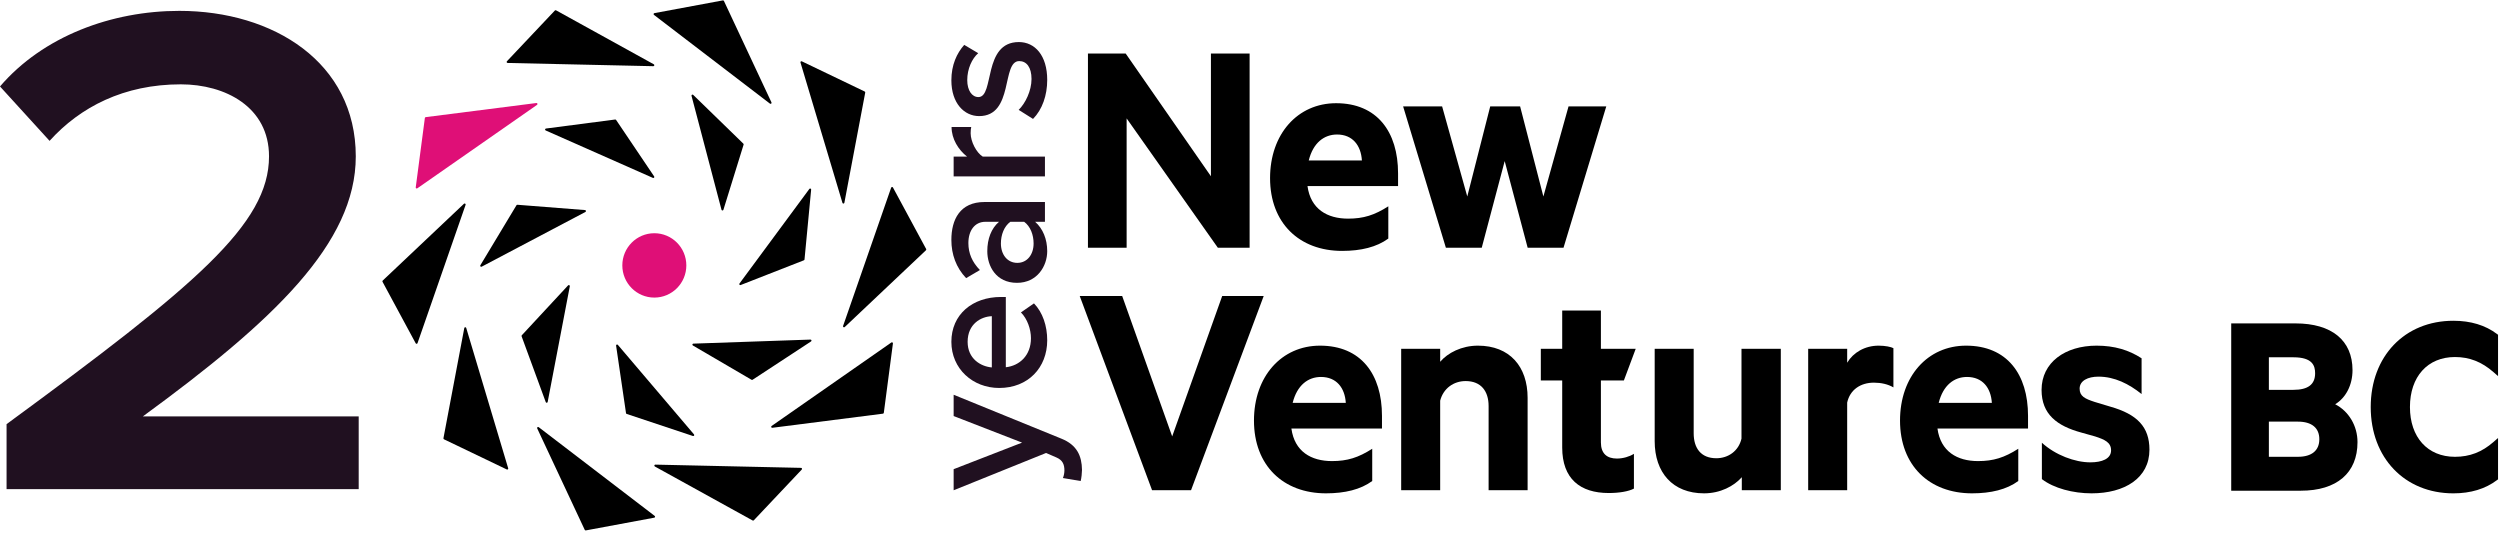
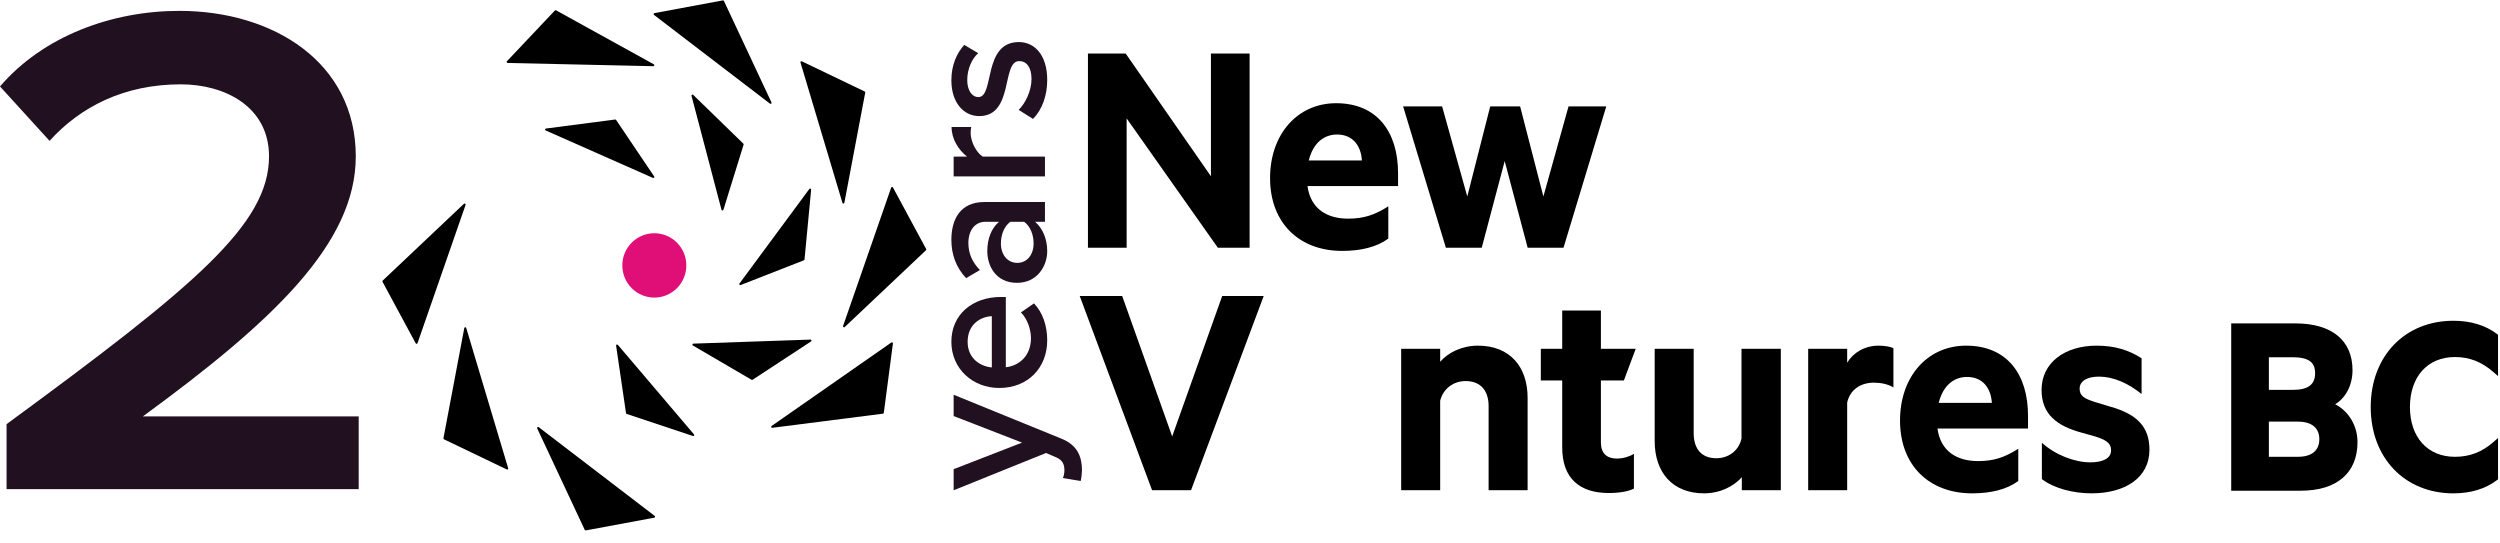
<svg xmlns="http://www.w3.org/2000/svg" width="230px" height="50px" viewBox="0 0 230 50" version="1.1">
  <title>New-Ventures-BC-logo-20-years</title>
  <g id="Page-1" stroke="none" stroke-width="1" fill="none" fill-rule="evenodd">
    <g id="New-Ventures-BC-logo-2020" transform="translate(-80, -17)" fill-rule="nonzero">
      <g id="New-Ventures-BC-logo-20-years" transform="translate(80, 17)">
        <path d="M33,45 L33,38.306 L13.146,38.306 C25.152,29.532 32.732,22.383 32.732,14.388 C32.732,5.744 25.152,1 16.5,1 C10.262,1 3.957,3.34 0,7.954 L4.561,12.959 C7.378,9.839 11.402,7.759 16.634,7.759 C20.726,7.759 24.75,9.839 24.75,14.388 C24.75,20.628 17.976,26.282 0.604,39.021 L0.604,45 L33,45 Z" id="20-copy-5" fill="#201020" />
        <g id="New-Ventures-BC-logo" transform="translate(35, 0)">
          <polygon id="Fill-1" fill="#000000" points="79.964 22.792 77.042 22.792 68.65 10.892 68.65 22.792 65.091 22.792 65.091 4.927 68.564 4.927 76.405 16.216 76.405 4.927 79.964 4.927" />
          <g id="Group-62">
            <path d="M85.405,14.761 L90.295,14.761 C90.208,13.365 89.427,12.375 88.009,12.375 C86.823,12.375 85.81,13.132 85.405,14.761 L85.405,14.761 Z M85.289,17.118 C85.578,19.242 87.112,20.115 89.022,20.115 C90.439,20.115 91.452,19.795 92.725,18.98 L92.725,21.948 C91.655,22.734 90.208,23.083 88.472,23.083 C84.537,23.083 81.846,20.522 81.846,16.391 C81.846,12.317 84.392,9.495 87.922,9.495 C91.684,9.495 93.622,12.114 93.622,15.954 L93.622,17.118 L85.289,17.118 Z" id="Fill-2" fill="#000000" />
            <polygon id="Fill-4" fill="#000000" points="106.991 18.078 109.306 9.786 112.778 9.786 108.843 22.792 105.545 22.792 103.432 14.82 101.32 22.792 98.021 22.792 94.086 9.786 97.674 9.786 99.989 18.078 102.101 9.786 104.85 9.786" />
            <path d="M175.997,35.865 C177.339,35.865 177.991,35.367 177.991,34.344 C177.991,33.658 177.765,32.871 175.997,32.871 L173.736,32.871 L173.736,35.865 L175.997,35.865 Z M176.407,42.025 C177.678,42.025 178.378,41.451 178.378,40.407 C178.378,39.365 177.678,38.79 176.407,38.79 L173.736,38.79 L173.736,42.025 L176.407,42.025 Z M170.272,45.145 L170.272,29.753 L176.189,29.753 C179.521,29.753 181.431,31.32 181.431,34.053 C181.431,35.422 180.821,36.594 179.837,37.191 C181.084,37.836 181.89,39.171 181.89,40.675 C181.89,43.515 179.988,45.145 176.672,45.145 L170.272,45.145 Z" id="Fill-6" fill="#000000" />
            <path d="M190.712,45.388 C186.234,45.388 183.106,42.123 183.106,37.449 C183.106,32.775 186.234,29.51 190.712,29.51 C192.303,29.51 193.651,29.918 194.72,30.724 L194.82,30.799 L194.82,34.602 L194.408,34.241 C193.324,33.29 192.195,32.847 190.856,32.847 C188.34,32.847 186.715,34.653 186.715,37.449 C186.715,40.229 188.34,42.026 190.856,42.026 C192.214,42.026 193.342,41.591 194.408,40.656 L194.82,40.295 L194.82,44.098 L194.72,44.173 C193.651,44.979 192.303,45.388 190.712,45.388" id="Fill-8" fill="#000000" />
            <polygon id="Fill-10" fill="#000000" points="70.989 45.096 64.334 27.231 68.24 27.231 72.841 40.15 77.442 27.231 81.261 27.231 74.577 45.096" />
-             <path d="M83.924,37.066 L88.814,37.066 C88.727,35.669 87.946,34.68 86.528,34.68 C85.342,34.68 84.329,35.437 83.924,37.066 L83.924,37.066 Z M83.808,39.423 C84.098,41.547 85.632,42.42 87.541,42.42 C88.959,42.42 89.972,42.1 91.245,41.285 L91.245,44.253 C90.174,45.038 88.727,45.387 86.992,45.387 C83.056,45.387 80.365,42.827 80.365,38.695 C80.365,34.622 82.912,31.8 86.442,31.8 C90.203,31.8 92.142,34.418 92.142,38.259 L92.142,39.423 L83.808,39.423 Z" id="Fill-12" fill="#000000" />
            <path d="M93.908,32.091 L97.496,32.091 L97.496,33.283 C98.19,32.469 99.463,31.8 100.968,31.8 C103.891,31.8 105.54,33.72 105.54,36.6 L105.54,45.097 L101.952,45.097 L101.952,37.357 C101.952,35.989 101.257,35.058 99.839,35.058 C98.74,35.058 97.785,35.727 97.496,36.862 L97.496,45.097 L93.908,45.097 L93.908,32.091 Z" id="Fill-14" fill="#000000" />
            <path d="M128.834,45.096 L125.246,45.096 L125.246,43.904 C124.523,44.719 123.278,45.387 121.774,45.387 C118.88,45.387 117.231,43.467 117.231,40.587 L117.231,32.091 L120.819,32.091 L120.819,39.86 C120.819,41.227 121.484,42.158 122.902,42.158 C124.002,42.158 124.957,41.488 125.217,40.354 L125.217,32.091 L128.834,32.091 L128.834,45.096 Z" id="Fill-16" fill="#000000" />
            <path d="M139.194,35.64 C138.702,35.349 138.065,35.204 137.4,35.204 C136.184,35.204 135.201,35.844 134.94,37.037 L134.94,45.096 L131.352,45.096 L131.352,32.091 L134.94,32.091 L134.94,33.371 C135.49,32.44 136.56,31.8 137.834,31.8 C138.441,31.8 138.991,31.916 139.194,32.032 L139.194,35.64 Z" id="Fill-18" fill="#000000" />
            <path d="M143.361,37.066 L148.251,37.066 C148.164,35.669 147.383,34.68 145.965,34.68 C144.779,34.68 143.766,35.437 143.361,37.066 L143.361,37.066 Z M143.246,39.423 C143.535,41.547 145.068,42.42 146.978,42.42 C148.396,42.42 149.409,42.1 150.682,41.285 L150.682,44.253 C149.611,45.038 148.164,45.387 146.428,45.387 C142.493,45.387 139.802,42.827 139.802,38.695 C139.802,34.622 142.349,31.8 145.879,31.8 C149.64,31.8 151.579,34.418 151.579,38.259 L151.579,39.423 L143.246,39.423 Z" id="Fill-20" fill="#000000" />
            <path d="M152.853,40.732 C154.097,41.867 155.891,42.536 157.309,42.536 C158.379,42.536 159.219,42.216 159.219,41.431 C159.219,40.703 158.64,40.441 157.743,40.15 L156.499,39.801 C154.241,39.19 152.824,38.114 152.824,35.873 C152.824,33.342 154.994,31.8 157.888,31.8 C159.537,31.8 160.868,32.207 162.026,32.963 L162.026,36.252 C160.868,35.32 159.537,34.651 158.061,34.651 C157.077,34.651 156.325,35.029 156.325,35.757 C156.325,36.455 156.817,36.688 157.714,36.979 L159.161,37.415 C161.621,38.114 162.749,39.277 162.749,41.372 C162.749,43.991 160.463,45.387 157.425,45.387 C155.718,45.387 153.952,44.922 152.853,44.078 L152.853,40.732 Z" id="Fill-22" fill="#000000" />
            <path d="M108.723,35 L106.756,35 L106.756,32.091 L108.723,32.091 L108.723,28.57 L112.283,28.57 L112.283,32.091 L115.485,32.091 L114.398,35 L112.283,35 L112.283,40.703 C112.283,41.721 112.832,42.187 113.758,42.187 C114.308,42.187 114.916,42.012 115.321,41.75 L115.321,44.951 C114.829,45.213 113.961,45.358 113.006,45.358 C110.373,45.358 108.723,44.049 108.723,41.169 L108.723,35 Z" id="Fill-24" fill="#000000" />
            <g id="Group" transform="translate(0.18, 0.035)">
              <path d="M11.522,5.757 L24.925,6.055 C25.021,6.057 25.055,5.928 24.971,5.881 L15.977,0.915 C15.94,0.895 15.895,0.902 15.866,0.933 L11.457,5.601 C11.402,5.659 11.442,5.755 11.522,5.757" id="Fill-26" fill="#000000" />
              <path d="M24.987,1.337 L35.656,9.499 C35.733,9.558 35.836,9.474 35.795,9.386 L31.422,0.053 C31.404,0.015 31.363,-0.006 31.322,0.001 L25.026,1.172 C24.947,1.187 24.923,1.288 24.987,1.337" id="Fill-28" fill="#000000" />
              <path d="M38.465,5.719 L42.325,18.628 C42.352,18.721 42.485,18.714 42.503,18.619 L44.421,8.484 C44.429,8.442 44.408,8.401 44.37,8.383 L38.592,5.609 C38.52,5.574 38.441,5.642 38.465,5.719" id="Fill-30" fill="#000000" />
              <path d="M46.806,17.23 L42.383,29.956 C42.351,30.047 42.463,30.12 42.533,30.054 L50.009,22.987 C50.039,22.959 50.047,22.913 50.027,22.876 L46.974,17.217 C46.936,17.146 46.833,17.155 46.806,17.23" id="Fill-32" fill="#000000" />
              <path d="M46.826,31.473 L35.808,39.154 C35.729,39.209 35.777,39.334 35.872,39.322 L46.051,38.023 C46.093,38.018 46.126,37.986 46.131,37.944 L46.969,31.561 C46.98,31.482 46.891,31.427 46.826,31.473" id="Fill-34" fill="#000000" />
-               <path d="M38.516,43.008 L25.113,42.71 C25.017,42.708 24.982,42.837 25.067,42.883 L34.06,47.849 C34.097,47.87 34.143,47.862 34.172,47.832 L38.581,43.164 C38.636,43.106 38.596,43.01 38.516,43.008" id="Fill-36" fill="#000000" />
              <path d="M25.051,47.428 L14.382,39.266 C14.305,39.207 14.202,39.291 14.243,39.378 L18.616,48.712 C18.634,48.749 18.675,48.771 18.716,48.763 L25.012,47.592 C25.09,47.578 25.114,47.477 25.051,47.428" id="Fill-38" fill="#000000" />
              <path d="M11.573,43.045 L7.713,30.136 C7.685,30.043 7.553,30.05 7.535,30.145 L5.617,40.281 C5.609,40.322 5.63,40.364 5.668,40.382 L11.446,43.156 C11.518,43.19 11.596,43.122 11.573,43.045" id="Fill-40" fill="#000000" />
              <path d="M3.232,31.534 L7.655,18.809 C7.687,18.717 7.575,18.645 7.505,18.711 L0.029,25.777 C-0.001,25.806 -0.009,25.852 0.011,25.888 L3.064,31.548 C3.102,31.619 3.205,31.61 3.232,31.534" id="Fill-42" fill="#000000" />
-               <path d="M3.212,17.291 L14.229,9.611 C14.309,9.555 14.261,9.431 14.165,9.443 L3.986,10.741 C3.945,10.746 3.912,10.779 3.907,10.821 L3.068,17.203 C3.058,17.283 3.146,17.337 3.212,17.291" id="Fill-44" fill="#DF0F77" />
              <path d="M27.963,24.382 C27.963,26.018 26.645,27.343 25.019,27.343 C23.393,27.343 22.074,26.018 22.074,24.382 C22.074,22.747 23.393,21.422 25.019,21.422 C26.645,21.422 27.963,22.747 27.963,24.382" id="Fill-46" fill="#DF0F77" />
              <path d="M15.048,11.79 L21.414,10.96 C21.448,10.956 21.482,10.971 21.502,11 L25.002,16.195 C25.054,16.272 24.974,16.369 24.889,16.332 L15.023,11.967 C14.938,11.929 14.956,11.803 15.048,11.79" id="Fill-48" fill="#000000" />
              <path d="M28.593,8.693 L33.207,13.18 C33.232,13.204 33.242,13.24 33.231,13.274 L31.374,19.265 C31.347,19.354 31.221,19.351 31.197,19.261 L28.44,8.783 C28.416,8.692 28.526,8.628 28.593,8.693" id="Fill-50" fill="#000000" />
              <path d="M39.446,17.41 L38.835,23.835 C38.831,23.87 38.809,23.9 38.777,23.912 L32.96,26.188 C32.874,26.222 32.798,26.121 32.853,26.047 L39.281,17.346 C39.336,17.271 39.455,17.317 39.446,17.41" id="Fill-52" fill="#000000" />
              <path d="M39.436,31.377 L34.058,34.903 C34.029,34.921 33.992,34.923 33.962,34.905 L28.566,31.751 C28.487,31.705 28.517,31.582 28.609,31.579 L39.382,31.207 C39.475,31.204 39.514,31.326 39.436,31.377" id="Fill-54" fill="#000000" />
              <path d="M28.569,40.077 L22.475,38.048 C22.442,38.037 22.418,38.008 22.413,37.973 L21.501,31.765 C21.487,31.673 21.602,31.621 21.662,31.692 L28.668,39.929 C28.728,40.001 28.657,40.107 28.569,40.077" id="Fill-56" fill="#000000" />
-               <path d="M15.029,36.959 L12.807,30.903 C12.795,30.87 12.803,30.833 12.827,30.808 L17.085,26.22 C17.148,26.152 17.26,26.21 17.243,26.301 L15.206,36.944 C15.188,37.036 15.061,37.047 15.029,36.959" id="Fill-58" fill="#000000" />
-               <path d="M9.012,24.37 L12.335,18.848 C12.353,18.818 12.386,18.801 12.421,18.803 L18.643,19.291 C18.735,19.298 18.761,19.422 18.679,19.465 L9.133,24.5 C9.051,24.543 8.964,24.45 9.012,24.37" id="Fill-60" fill="#000000" />
            </g>
            <path d="M39.789,30.496 C41.089,30.478 42.094,30.026 42.666,28.6 L46.705,18.687 L44.746,18.687 L42.302,24.983 L39.858,18.687 L37.917,18.687 L41.349,27.191 L40.933,28.148 C40.69,28.704 40.309,28.878 39.737,28.878 C39.529,28.878 39.234,28.826 39.043,28.739 L38.766,30.374 C39.026,30.443 39.529,30.496 39.789,30.496 Z M51.714,27.296 C53.049,27.296 54.279,26.878 55.111,26.078 L54.279,24.878 C53.69,25.47 52.719,25.8 51.905,25.8 C50.327,25.8 49.374,24.757 49.235,23.487 L55.701,23.487 L55.701,23.052 C55.701,20.409 54.089,18.478 51.575,18.478 C49.097,18.478 47.329,20.443 47.329,22.878 C47.329,25.539 49.201,27.296 51.714,27.296 Z M53.933,22.2 L49.218,22.2 C49.305,21.174 50.015,19.974 51.575,19.974 C53.222,19.974 53.898,21.209 53.933,22.2 Z M59.913,27.296 C61.022,27.296 61.993,26.896 62.617,26.183 L62.617,27.087 L64.437,27.087 L64.437,21.522 C64.437,19.261 62.807,18.478 60.953,18.478 C59.618,18.478 58.405,18.913 57.434,19.835 L58.179,21.104 C58.907,20.391 59.722,20.043 60.658,20.043 C61.819,20.043 62.617,20.635 62.617,21.609 L62.617,22.861 C62.01,22.148 61.039,21.783 59.913,21.783 C58.543,21.783 57.001,22.583 57.001,24.513 C57.001,26.374 58.543,27.296 59.913,27.296 Z M60.623,26.043 C59.601,26.043 58.838,25.452 58.838,24.548 C58.838,23.626 59.601,23.035 60.623,23.035 C61.421,23.035 62.201,23.33 62.617,23.904 L62.617,25.174 C62.201,25.748 61.421,26.043 60.623,26.043 Z M68.614,27.087 L68.614,21.365 C68.978,20.774 70.001,20.252 70.763,20.252 C70.989,20.252 71.179,20.27 71.335,20.304 L71.335,18.496 C70.243,18.496 69.238,19.122 68.614,19.922 L68.614,18.687 L66.794,18.687 L66.794,27.087 L68.614,27.087 Z M75.669,27.296 C77.922,27.296 79.153,26.165 79.153,24.687 C79.153,21.348 74.091,22.461 74.091,20.965 C74.091,20.374 74.698,19.939 75.651,19.939 C76.691,19.939 77.627,20.374 78.13,20.948 L78.893,19.661 C78.13,18.983 77.055,18.478 75.634,18.478 C73.519,18.478 72.341,19.661 72.341,21.035 C72.341,24.252 77.402,23.07 77.402,24.722 C77.402,25.383 76.847,25.852 75.755,25.852 C74.663,25.852 73.502,25.278 72.913,24.67 L72.081,25.991 C72.947,26.843 74.247,27.296 75.669,27.296 Z" id="years" fill="#201020" transform="translate(58.535, 24.487) rotate(-90) translate(-58.535, -24.487) " />
          </g>
        </g>
      </g>
    </g>
  </g>
</svg>